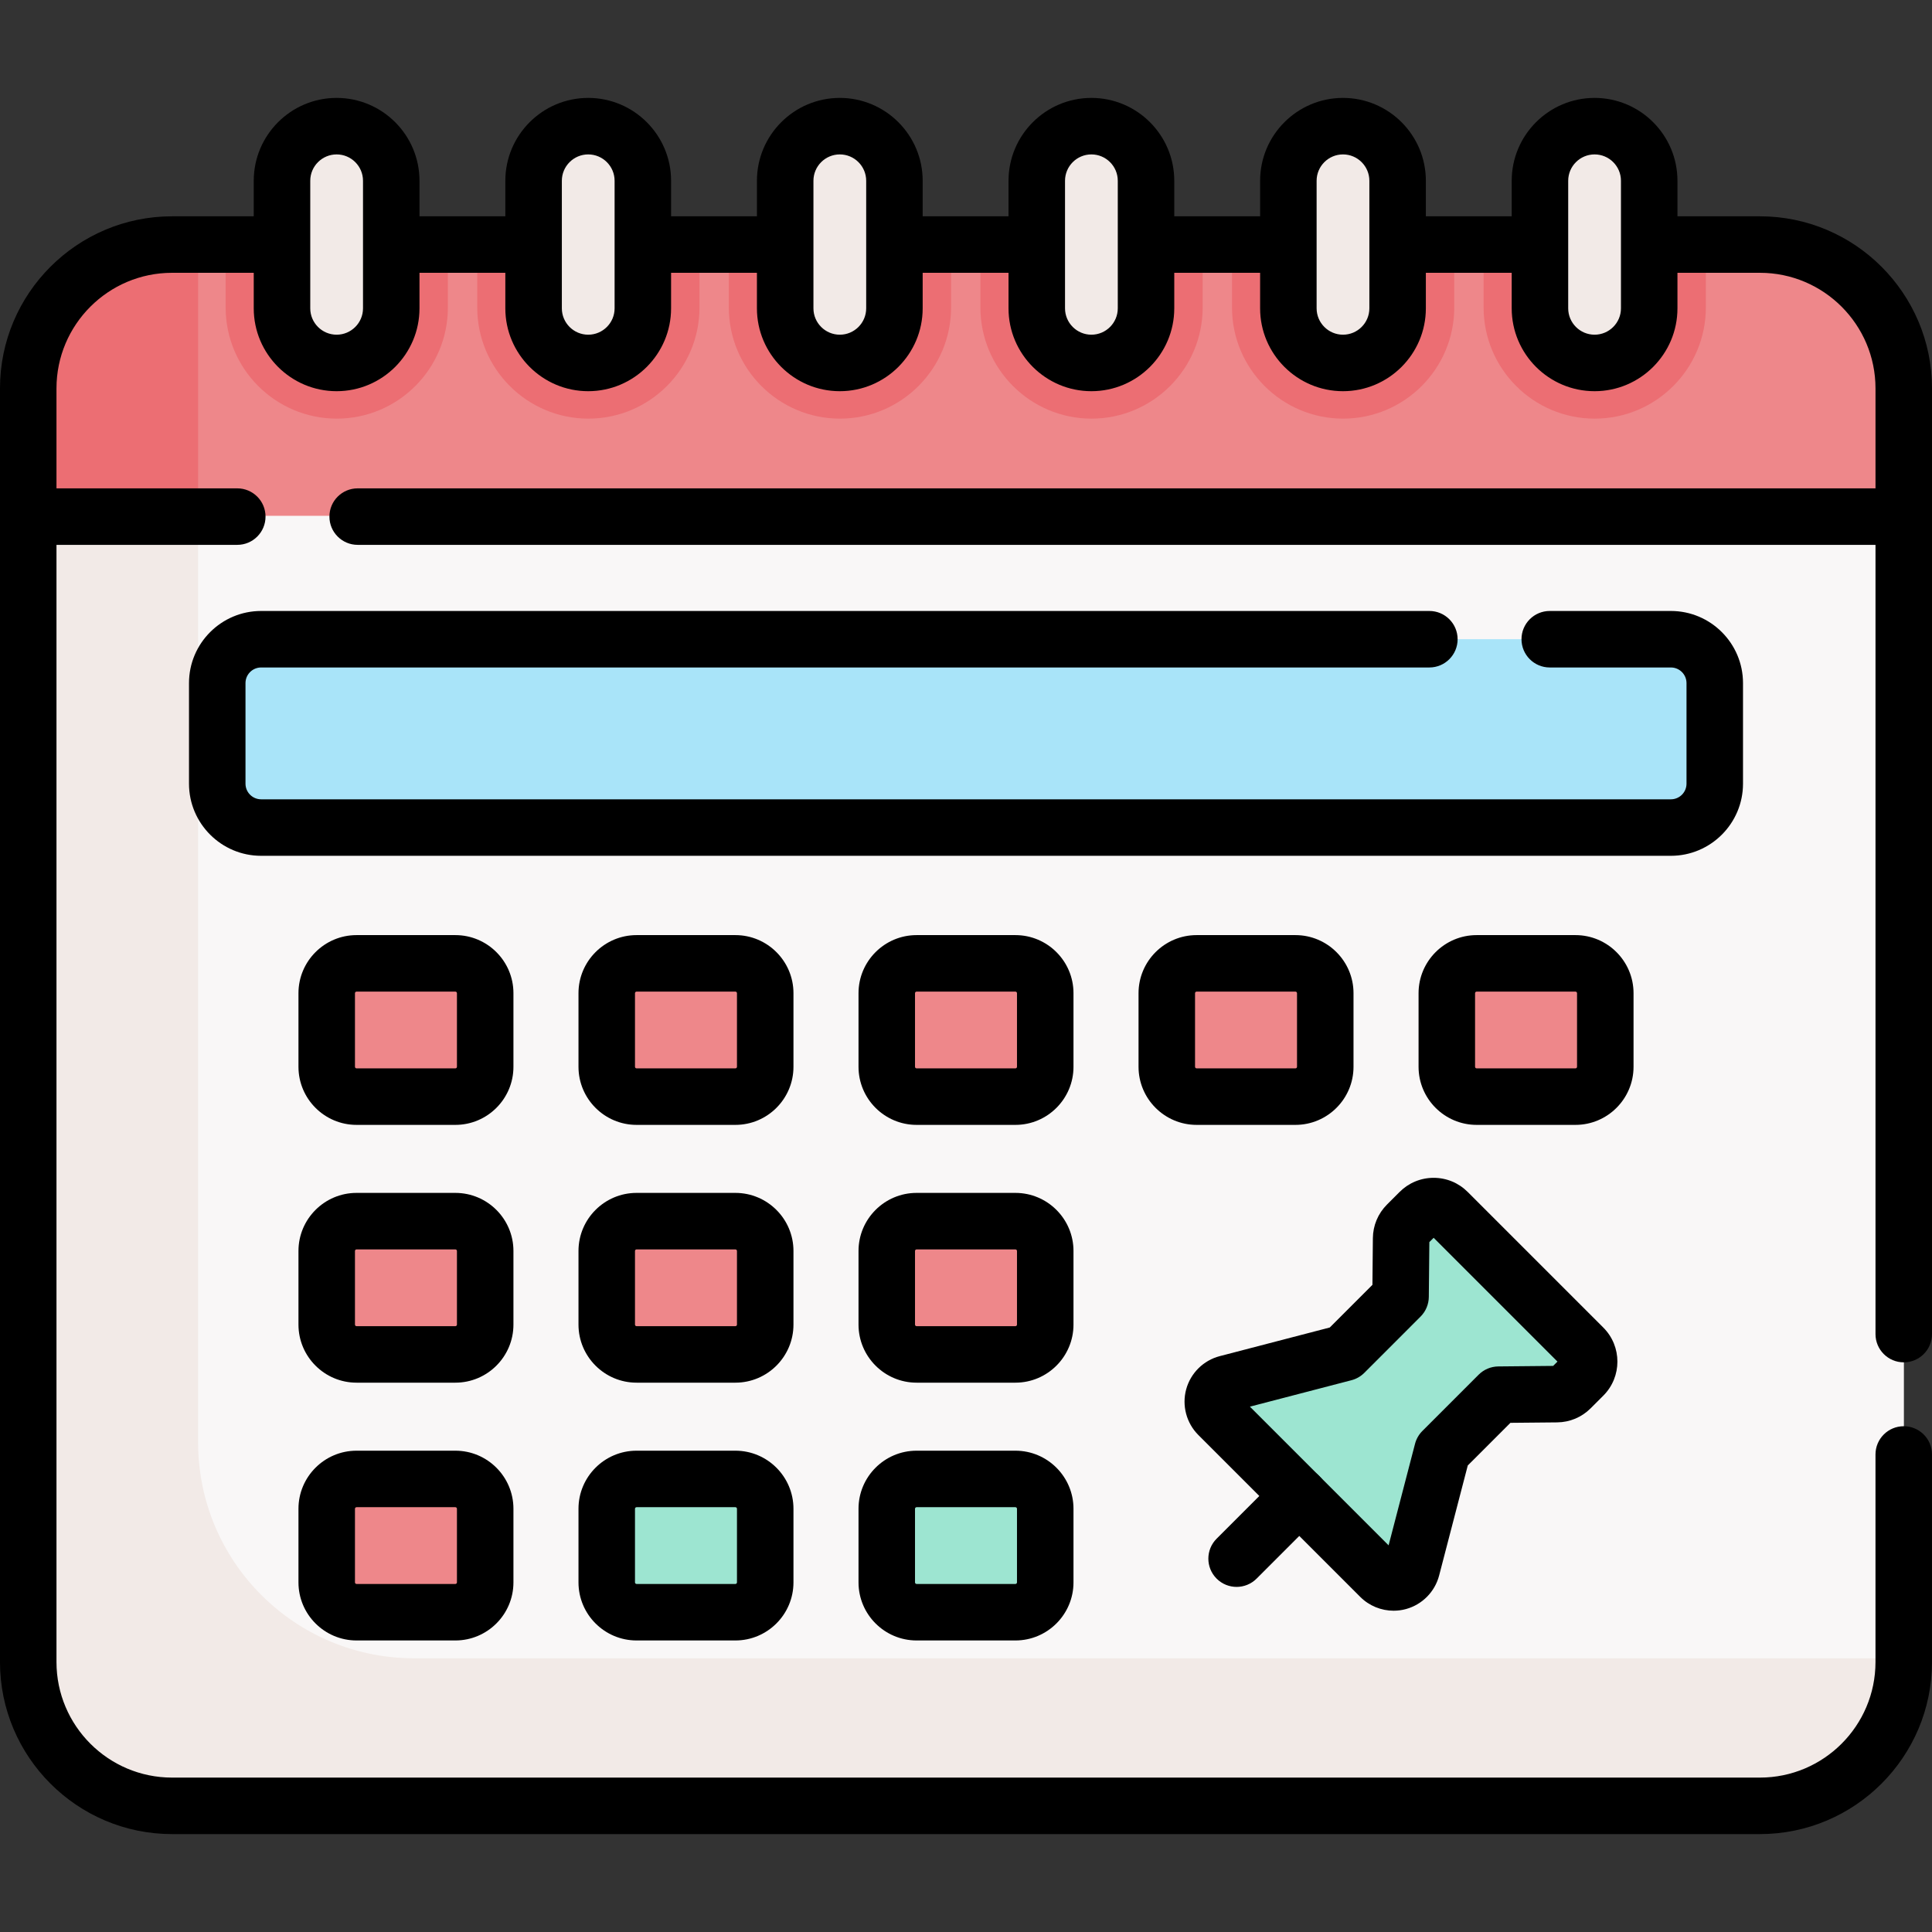
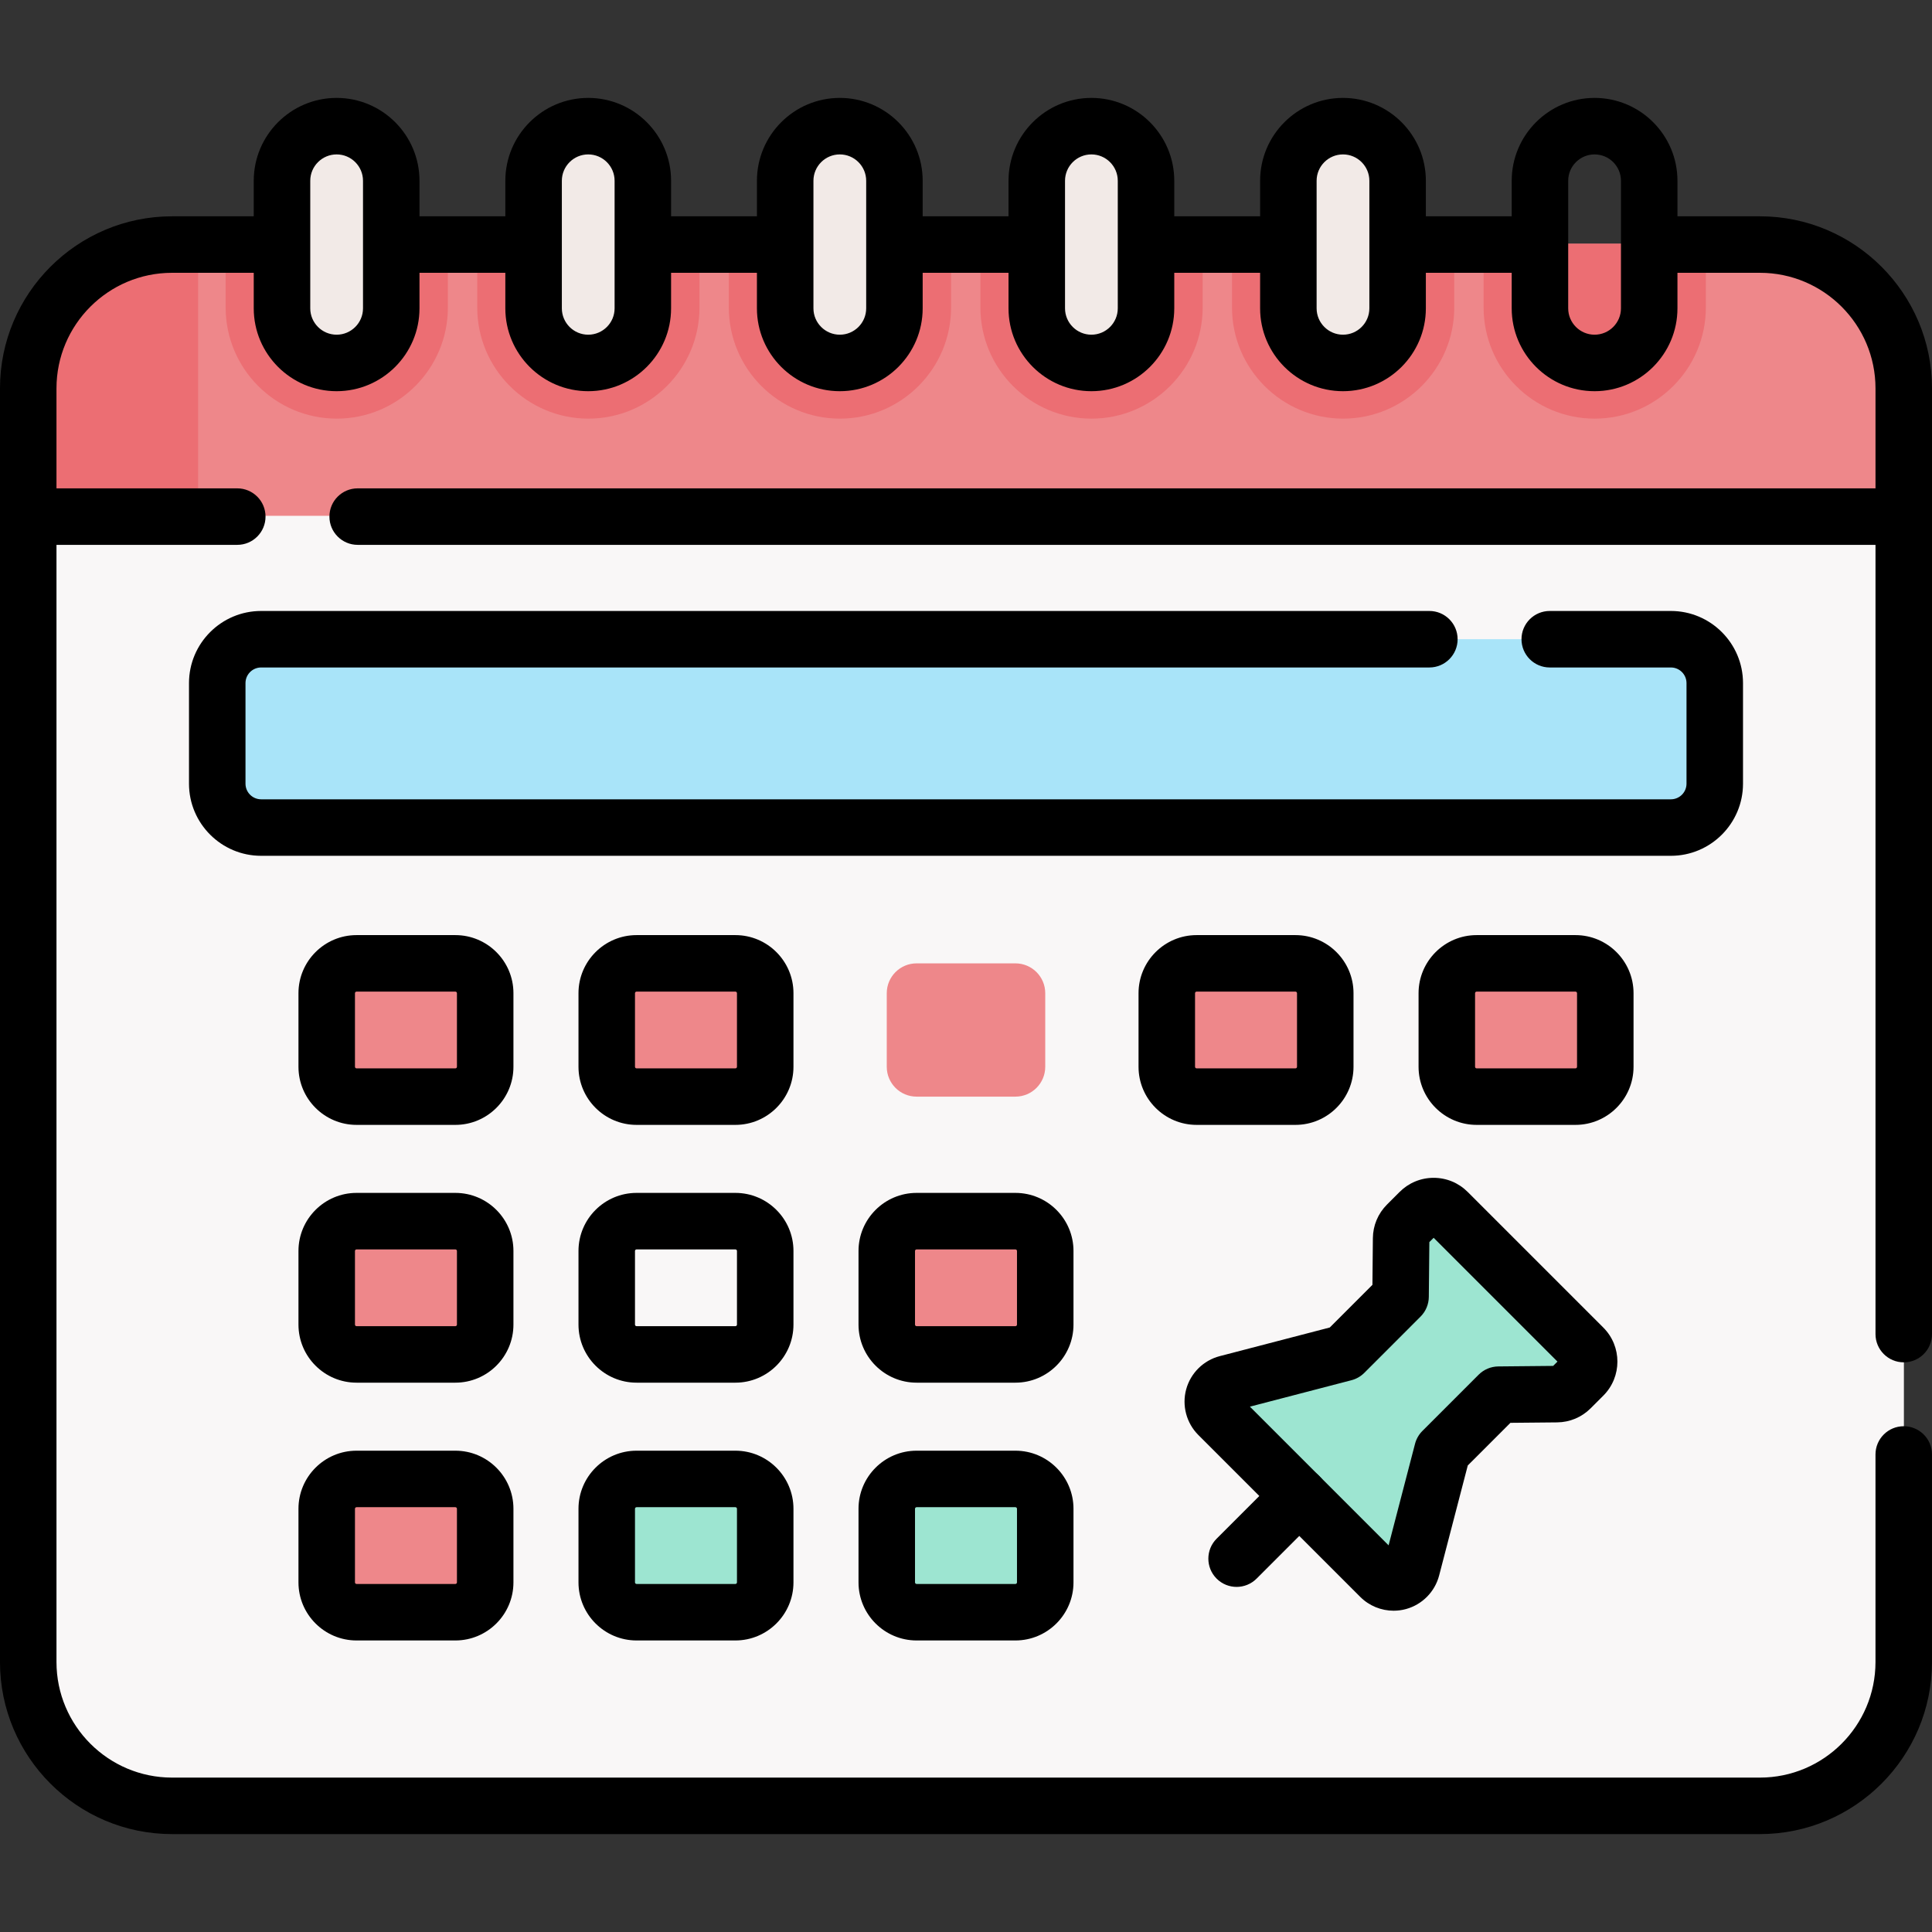
<svg xmlns="http://www.w3.org/2000/svg" id="Capa_1" enable-background="new 0 0 512.955 512.955" height="512" viewBox="0 0 512.955 512.955" width="512">
  <rect x="0" y="0" width="512.955" height="512.955" fill="#333333" stroke="none" />
  <g>
    <g>
      <path d="m467.305 64.71h-421.58c-21.09 0-38.19 17.1-38.19 38.19v34.05l33.777 49.689h438.758l25.425-49.689v-34.05c0-21.09-17.1-38.19-38.19-38.19z" fill="#ee878a" />
      <path d="m52.598 64.71h-6.873c-21.09 0-38.19 17.1-38.19 38.19v34.05l33.777 49.689h11.286z" fill="#ec6e73" />
      <path d="m89.414 111.149c16.268 0 29.503-13.235 29.503-29.503v-16.936h-59.006v16.936c0 16.268 13.235 29.503 29.503 29.503z" fill="#ec6e73" />
      <path d="m89.414 96.149c-8.01 0-14.503-6.493-14.503-14.503v-33.862c0-8.01 6.493-14.503 14.503-14.503 8.01 0 14.503 6.493 14.503 14.503v33.862c.001 8.01-6.493 14.503-14.503 14.503z" fill="#f2eae7" />
      <path d="m156.213 111.149c16.268 0 29.503-13.235 29.503-29.503v-16.936h-59.007v16.936c0 16.268 13.236 29.503 29.504 29.503z" fill="#ec6e73" />
      <path d="m156.213 96.149c-8.01 0-14.503-6.493-14.503-14.503v-33.862c0-8.01 6.493-14.503 14.503-14.503 8.01 0 14.503 6.493 14.503 14.503v33.862c0 8.01-6.493 14.503-14.503 14.503z" fill="#f2eae7" />
      <path d="m223.011 111.149c16.268 0 29.503-13.235 29.503-29.503v-16.936h-59.007v16.936c.001 16.268 13.236 29.503 29.504 29.503z" fill="#ec6e73" />
      <path d="m223.011 96.149c-8.01 0-14.503-6.493-14.503-14.503v-33.862c0-8.01 6.493-14.503 14.503-14.503 8.01 0 14.503 6.493 14.503 14.503v33.862c0 8.01-6.493 14.503-14.503 14.503z" fill="#f2eae7" />
      <path d="m289.809 111.149c16.269 0 29.504-13.235 29.504-29.503v-16.936h-59.007v16.936c0 16.268 13.235 29.503 29.503 29.503z" fill="#ec6e73" />
      <path d="m289.809 96.149c-8.01 0-14.503-6.493-14.503-14.503v-33.862c0-8.01 6.493-14.503 14.503-14.503 8.01 0 14.503 6.493 14.503 14.503v33.862c.001 8.01-6.493 14.503-14.503 14.503z" fill="#f2eae7" />
      <path d="m356.608 111.149c16.268 0 29.503-13.235 29.503-29.503v-16.936h-59.006v16.936c0 16.268 13.235 29.503 29.503 29.503z" fill="#ec6e73" />
      <path d="m356.608 96.149c-8.01 0-14.503-6.493-14.503-14.503v-33.862c0-8.01 6.493-14.503 14.503-14.503 8.01 0 14.503 6.493 14.503 14.503v33.862c0 8.01-6.493 14.503-14.503 14.503z" fill="#f2eae7" />
      <path d="m423.406 111.149c16.269 0 29.504-13.235 29.504-29.503v-16.936h-59.007v16.936c0 16.268 13.235 29.503 29.503 29.503z" fill="#ec6e73" />
-       <path d="m423.406 96.149c-8.01 0-14.503-6.493-14.503-14.503v-33.862c0-8.01 6.493-14.503 14.503-14.503 8.01 0 14.503 6.493 14.503 14.503v33.862c0 8.01-6.493 14.503-14.503 14.503z" fill="#f2eae7" />
      <g id="XMLID_247_">
        <g>
          <path d="m505.495 136.95v304.11c0 21.09-17.1 38.19-38.19 38.19h-421.58c-21.09 0-38.19-17.1-38.19-38.19v-304.11z" fill="#f9f7f7" />
        </g>
      </g>
-       <path d="m109.926 440.28c-31.661 0-57.328-25.667-57.328-57.328v-246.002h-45.063v304.11c0 21.092 17.098 38.19 38.19 38.19h421.58c21.092 0 38.19-17.098 38.19-38.19v-.78z" fill="#f2eae7" />
      <g>
        <path d="m443.624 219.72h-374.293c-6.435 0-11.652-5.217-11.652-11.652v-26.702c0-6.435 5.217-11.652 11.652-11.652h374.293c6.435 0 11.652 5.217 11.652 11.652v26.702c0 6.436-5.217 11.652-11.652 11.652z" fill="#a9e4f9" />
        <g fill="#ee878a">
          <path d="m269.593 291.161h-26.231c-4.376 0-7.923-3.547-7.923-7.923v-19.539c0-4.376 3.547-7.923 7.923-7.923h26.231c4.375 0 7.923 3.547 7.923 7.923v19.539c0 4.375-3.548 7.923-7.923 7.923z" />
          <path d="m195.245 291.161h-26.231c-4.376 0-7.923-3.547-7.923-7.923v-19.539c0-4.376 3.547-7.923 7.923-7.923h26.231c4.375 0 7.923 3.547 7.923 7.923v19.539c0 4.375-3.547 7.923-7.923 7.923z" />
          <path d="m120.898 291.161h-26.231c-4.376 0-7.923-3.547-7.923-7.923v-19.539c0-4.376 3.547-7.923 7.923-7.923h26.231c4.376 0 7.923 3.547 7.923 7.923v19.539c-.001 4.375-3.548 7.923-7.923 7.923z" />
          <path d="m317.71 291.161h26.231c4.375 0 7.923-3.547 7.923-7.923v-19.539c0-4.376-3.547-7.923-7.923-7.923h-26.231c-4.376 0-7.923 3.547-7.923 7.923v19.539c0 4.375 3.547 7.923 7.923 7.923z" />
          <path d="m392.057 291.161h26.231c4.376 0 7.923-3.547 7.923-7.923v-19.539c0-4.376-3.547-7.923-7.923-7.923h-26.231c-4.375 0-7.923 3.547-7.923 7.923v19.539c.001 4.375 3.548 7.923 7.923 7.923z" />
          <path d="m269.593 359.605h-26.231c-4.376 0-7.923-3.547-7.923-7.923v-19.539c0-4.375 3.547-7.923 7.923-7.923h26.231c4.375 0 7.923 3.547 7.923 7.923v19.539c0 4.376-3.548 7.923-7.923 7.923z" />
-           <path d="m195.245 359.605h-26.231c-4.376 0-7.923-3.547-7.923-7.923v-19.539c0-4.375 3.547-7.923 7.923-7.923h26.231c4.375 0 7.923 3.547 7.923 7.923v19.539c0 4.376-3.547 7.923-7.923 7.923z" />
          <path d="m120.898 359.605h-26.231c-4.376 0-7.923-3.547-7.923-7.923v-19.539c0-4.375 3.547-7.923 7.923-7.923h26.231c4.376 0 7.923 3.547 7.923 7.923v19.539c-.001 4.376-3.548 7.923-7.923 7.923z" />
        </g>
        <path d="m269.593 428.05h-26.231c-4.376 0-7.923-3.547-7.923-7.923v-19.539c0-4.376 3.547-7.923 7.923-7.923h26.231c4.375 0 7.923 3.547 7.923 7.923v19.539c0 4.376-3.548 7.923-7.923 7.923z" fill="#9de5d1" />
        <path d="m195.245 428.05h-26.231c-4.376 0-7.923-3.547-7.923-7.923v-19.539c0-4.376 3.547-7.923 7.923-7.923h26.231c4.375 0 7.923 3.547 7.923 7.923v19.539c0 4.376-3.547 7.923-7.923 7.923z" fill="#9de5d1" />
        <path d="m120.898 428.05h-26.231c-4.376 0-7.923-3.547-7.923-7.923v-19.539c0-4.376 3.547-7.923 7.923-7.923h26.231c4.376 0 7.923 3.547 7.923 7.923v19.539c-.001 4.376-3.548 7.923-7.923 7.923z" fill="#ee878a" />
      </g>
      <path d="m420.394 365.237-3.368 3.368c-.976.976-2.295 1.53-3.675 1.543l-15.463.148-14.933 14.933-8.118 31.189c-.973 3.737-5.637 5.005-8.368 2.274l-43.007-43.007c-2.731-2.731-1.463-7.395 2.274-8.368l31.189-8.118 14.933-14.933.148-15.463c.013-1.38.567-2.699 1.543-3.675l3.368-3.368c2.057-2.057 5.393-2.057 7.451 0l36.027 36.027c2.057 2.057 2.057 5.392-.001 7.45z" fill="#9de5d1" />
    </g>
    <g>
      <path d="m467.269 57.43h-21.896v-9.432c0-12.133-9.871-22.003-22.004-22.003s-22.003 9.87-22.003 22.003v9.432h-22.792v-9.432c0-12.133-9.87-22.003-22.003-22.003s-22.003 9.87-22.003 22.003v9.432h-22.792v-9.432c0-12.133-9.871-22.003-22.004-22.003s-22.003 9.87-22.003 22.003v9.432h-22.792v-9.432c0-12.133-9.871-22.003-22.003-22.003s-22.003 9.87-22.003 22.003v9.432h-22.792v-9.432c0-12.133-9.871-22.003-22.003-22.003s-22.003 9.87-22.003 22.003v9.432h-22.793v-9.432c0-12.133-9.871-22.003-22.003-22.003s-22.003 9.87-22.003 22.003v9.432h-21.687c-25.192 0-45.687 20.494-45.687 45.686v338.158c0 25.191 20.495 45.686 45.687 45.686h421.582c25.191 0 45.687-20.494 45.687-45.686v-55.105c0-4.143-3.357-7.5-7.5-7.5s-7.5 3.357-7.5 7.5v55.105c0 16.92-13.766 30.686-30.687 30.686h-421.582c-16.92 0-30.687-13.766-30.687-30.686v-296.613h48.002c4.142 0 7.5-3.357 7.5-7.5s-3.358-7.5-7.5-7.5h-48.002v-26.545c0-16.92 13.766-30.686 30.687-30.686h21.687v9.431c0 12.133 9.871 22.003 22.003 22.003s22.003-9.87 22.003-22.003v-9.431h22.792v9.431c0 12.133 9.871 22.003 22.003 22.003s22.003-9.87 22.003-22.003v-9.431h22.792v9.431c0 12.133 9.871 22.003 22.003 22.003s22.003-9.87 22.003-22.003v-9.431h22.792v9.431c0 12.133 9.87 22.003 22.003 22.003s22.004-9.87 22.004-22.003v-9.431h22.792v9.431c0 12.133 9.87 22.003 22.003 22.003s22.003-9.87 22.003-22.003v-9.431h22.792v9.431c0 12.133 9.87 22.003 22.003 22.003s22.004-9.87 22.004-22.003v-9.431h21.896c16.921 0 30.687 13.766 30.687 30.686v26.545h-402.991c-4.142 0-7.5 3.357-7.5 7.5s3.358 7.5 7.5 7.5h402.991v209.545c0 4.143 3.357 7.5 7.5 7.5s7.5-3.357 7.5-7.5v-251.09c0-25.192-20.495-45.686-45.686-45.686zm-370.889 24.431c0 3.861-3.142 7.003-7.003 7.003s-7.003-3.142-7.003-7.003v-33.862c0-3.861 3.142-7.003 7.003-7.003s7.003 3.142 7.003 7.003zm66.799 0c0 3.861-3.142 7.003-7.003 7.003s-7.003-3.142-7.003-7.003v-33.862c0-3.861 3.142-7.003 7.003-7.003s7.003 3.142 7.003 7.003zm66.798 0c0 3.861-3.142 7.003-7.003 7.003s-7.003-3.142-7.003-7.003v-33.862c0-3.861 3.142-7.003 7.003-7.003s7.003 3.142 7.003 7.003zm66.798 0c0 3.861-3.142 7.003-7.004 7.003-3.861 0-7.003-3.142-7.003-7.003v-33.862c0-3.861 3.142-7.003 7.003-7.003 3.862 0 7.004 3.142 7.004 7.003zm66.798 0c0 3.861-3.142 7.003-7.003 7.003s-7.003-3.142-7.003-7.003v-33.862c0-3.861 3.142-7.003 7.003-7.003s7.003 3.142 7.003 7.003zm66.799 0c0 3.861-3.142 7.003-7.004 7.003-3.861 0-7.003-3.142-7.003-7.003v-33.862c0-3.861 3.142-7.003 7.003-7.003 3.862 0 7.004 3.142 7.004 7.003z" />
      <g>
        <path d="m443.624 227.22h-374.293c-10.561 0-19.152-8.591-19.152-19.151v-26.702c0-10.561 8.591-19.151 19.152-19.151h310.171c4.143 0 7.5 3.357 7.5 7.5s-3.357 7.5-7.5 7.5h-310.171c-2.29 0-4.152 1.862-4.152 4.151v26.702c0 2.289 1.862 4.151 4.152 4.151h374.293c2.29 0 4.152-1.862 4.152-4.151v-26.702c0-2.289-1.862-4.151-4.152-4.151h-32.159c-4.143 0-7.5-3.357-7.5-7.5s3.357-7.5 7.5-7.5h32.159c10.561 0 19.152 8.591 19.152 19.151v26.702c0 10.56-8.591 19.151-19.152 19.151z" />
      </g>
      <g>
-         <path d="m269.593 298.661h-26.23c-8.504 0-15.423-6.919-15.423-15.423v-19.539c0-8.504 6.918-15.423 15.423-15.423h26.23c8.504 0 15.423 6.919 15.423 15.423v19.539c0 8.504-6.919 15.423-15.423 15.423zm-26.231-35.385c-.233 0-.423.189-.423.423v19.539c0 .233.189.423.423.423h26.23c.233 0 .423-.189.423-.423v-19.539c0-.233-.189-.423-.423-.423z" />
-       </g>
+         </g>
      <g>
        <path d="m195.246 298.661h-26.231c-8.504 0-15.423-6.919-15.423-15.423v-19.539c0-8.504 6.918-15.423 15.423-15.423h26.231c8.504 0 15.422 6.919 15.422 15.423v19.539c0 8.504-6.918 15.423-15.422 15.423zm-26.231-35.385c-.233 0-.423.189-.423.423v19.539c0 .233.189.423.423.423h26.231c.233 0 .422-.189.422-.423v-19.539c0-.233-.189-.423-.422-.423z" />
      </g>
      <g>
        <path d="m120.898 298.661h-26.231c-8.504 0-15.422-6.919-15.422-15.423v-19.539c0-8.504 6.918-15.423 15.422-15.423h26.231c8.504 0 15.422 6.919 15.422 15.423v19.539c0 8.504-6.918 15.423-15.422 15.423zm-26.231-35.385c-.233 0-.422.189-.422.423v19.539c0 .233.189.423.422.423h26.231c.233 0 .422-.189.422-.423v-19.539c0-.233-.189-.423-.422-.423z" />
      </g>
      <g>
        <path d="m343.94 298.661h-26.23c-8.504 0-15.423-6.919-15.423-15.423v-19.539c0-8.504 6.919-15.423 15.423-15.423h26.23c8.504 0 15.423 6.919 15.423 15.423v19.539c0 8.504-6.919 15.423-15.423 15.423zm-26.23-35.385c-.233 0-.423.189-.423.423v19.539c0 .233.189.423.423.423h26.23c.233 0 .423-.189.423-.423v-19.539c0-.233-.189-.423-.423-.423z" />
      </g>
      <g>
        <path d="m418.288 298.661h-26.23c-8.504 0-15.423-6.919-15.423-15.423v-19.539c0-8.504 6.919-15.423 15.423-15.423h26.23c8.504 0 15.423 6.919 15.423 15.423v19.539c0 8.504-6.919 15.423-15.423 15.423zm-26.23-35.385c-.233 0-.423.189-.423.423v19.539c0 .233.189.423.423.423h26.23c.233 0 .423-.189.423-.423v-19.539c0-.233-.189-.423-.423-.423z" />
      </g>
      <g>
        <path d="m269.593 367.105h-26.23c-8.504 0-15.423-6.918-15.423-15.422v-19.54c0-8.504 6.918-15.422 15.423-15.422h26.23c8.504 0 15.423 6.918 15.423 15.422v19.54c0 8.504-6.919 15.422-15.423 15.422zm-26.231-35.384c-.233 0-.423.189-.423.422v19.54c0 .232.189.422.423.422h26.23c.233 0 .423-.189.423-.422v-19.54c0-.232-.189-.422-.423-.422z" />
      </g>
      <g>
        <path d="m195.246 367.105h-26.231c-8.504 0-15.423-6.918-15.423-15.422v-19.54c0-8.504 6.918-15.422 15.423-15.422h26.231c8.504 0 15.422 6.918 15.422 15.422v19.54c0 8.504-6.918 15.422-15.422 15.422zm-26.231-35.384c-.233 0-.423.189-.423.422v19.54c0 .232.189.422.423.422h26.231c.233 0 .422-.189.422-.422v-19.54c0-.232-.189-.422-.422-.422z" />
      </g>
      <g>
        <path d="m120.898 367.105h-26.231c-8.504 0-15.422-6.918-15.422-15.422v-19.54c0-8.504 6.918-15.422 15.422-15.422h26.231c8.504 0 15.422 6.918 15.422 15.422v19.54c0 8.504-6.918 15.422-15.422 15.422zm-26.231-35.384c-.233 0-.422.189-.422.422v19.54c0 .232.189.422.422.422h26.231c.233 0 .422-.189.422-.422v-19.54c0-.232-.189-.422-.422-.422z" />
      </g>
      <g>
        <path d="m269.593 435.55h-26.23c-8.504 0-15.423-6.919-15.423-15.423v-19.539c0-8.504 6.918-15.423 15.423-15.423h26.23c8.504 0 15.423 6.919 15.423 15.423v19.539c0 8.504-6.919 15.423-15.423 15.423zm-26.231-35.384c-.233 0-.423.189-.423.423v19.539c0 .233.189.423.423.423h26.23c.233 0 .423-.189.423-.423v-19.539c0-.233-.189-.423-.423-.423z" />
      </g>
      <g>
        <path d="m195.246 435.55h-26.231c-8.504 0-15.423-6.919-15.423-15.423v-19.539c0-8.504 6.918-15.423 15.423-15.423h26.231c8.504 0 15.422 6.919 15.422 15.423v19.539c0 8.504-6.918 15.423-15.422 15.423zm-26.231-35.384c-.233 0-.423.189-.423.423v19.539c0 .233.189.423.423.423h26.231c.233 0 .422-.189.422-.423v-19.539c0-.233-.189-.423-.422-.423z" />
      </g>
      <g>
        <path d="m120.898 435.55h-26.231c-8.504 0-15.422-6.919-15.422-15.423v-19.539c0-8.504 6.918-15.423 15.422-15.423h26.231c8.504 0 15.422 6.919 15.422 15.423v19.539c0 8.504-6.918 15.423-15.422 15.423zm-26.231-35.384c-.233 0-.422.189-.422.423v19.539c0 .233.189.423.422.423h26.231c.233 0 .422-.189.422-.423v-19.539c0-.233-.189-.423-.422-.423z" />
      </g>
      <g>
        <path d="m370.016 427.653c-3.273 0-6.479-1.287-8.85-3.656l-43.008-43.009c-3.159-3.16-4.394-7.802-3.222-12.113 1.172-4.312 4.586-7.69 8.911-8.815l29.215-7.605 11.324-11.324.119-12.399c.034-3.366 1.361-6.528 3.739-8.906l3.368-3.368c2.412-2.411 5.618-3.739 9.029-3.739 3.41 0 6.616 1.328 9.028 3.739l36.027 36.026c4.977 4.979 4.977 13.079.001 18.057-.001.001-.001.001-.001.002l-3.368 3.368c-2.38 2.379-5.544 3.707-8.909 3.738l-12.396.119-11.323 11.322-7.605 29.217c-1.125 4.323-4.502 7.737-8.814 8.91-1.078.293-2.176.436-3.265.436zm-38.159-54.18 36.823 36.823 7.017-26.957c.336-1.291 1.011-2.47 1.954-3.413l14.933-14.934c1.389-1.39 3.268-2.178 5.231-2.197l14.554-.14 1.145-1.145-32.871-32.87-1.146 1.145-.14 14.552c-.02 1.964-.808 3.842-2.196 5.23l-14.933 14.934c-.944.944-2.123 1.619-3.414 1.955zm88.538-8.236h.01zm-5.305-5.302h.01z" />
      </g>
      <g>
        <path d="m328.324 421.33c-1.919 0-3.839-.732-5.304-2.196-2.929-2.93-2.929-7.678 0-10.607l16.642-16.642c2.93-2.928 7.678-2.928 10.607 0 2.929 2.93 2.929 7.678 0 10.607l-16.642 16.642c-1.464 1.463-3.384 2.196-5.303 2.196z" />
      </g>
    </g>
  </g>
</svg>